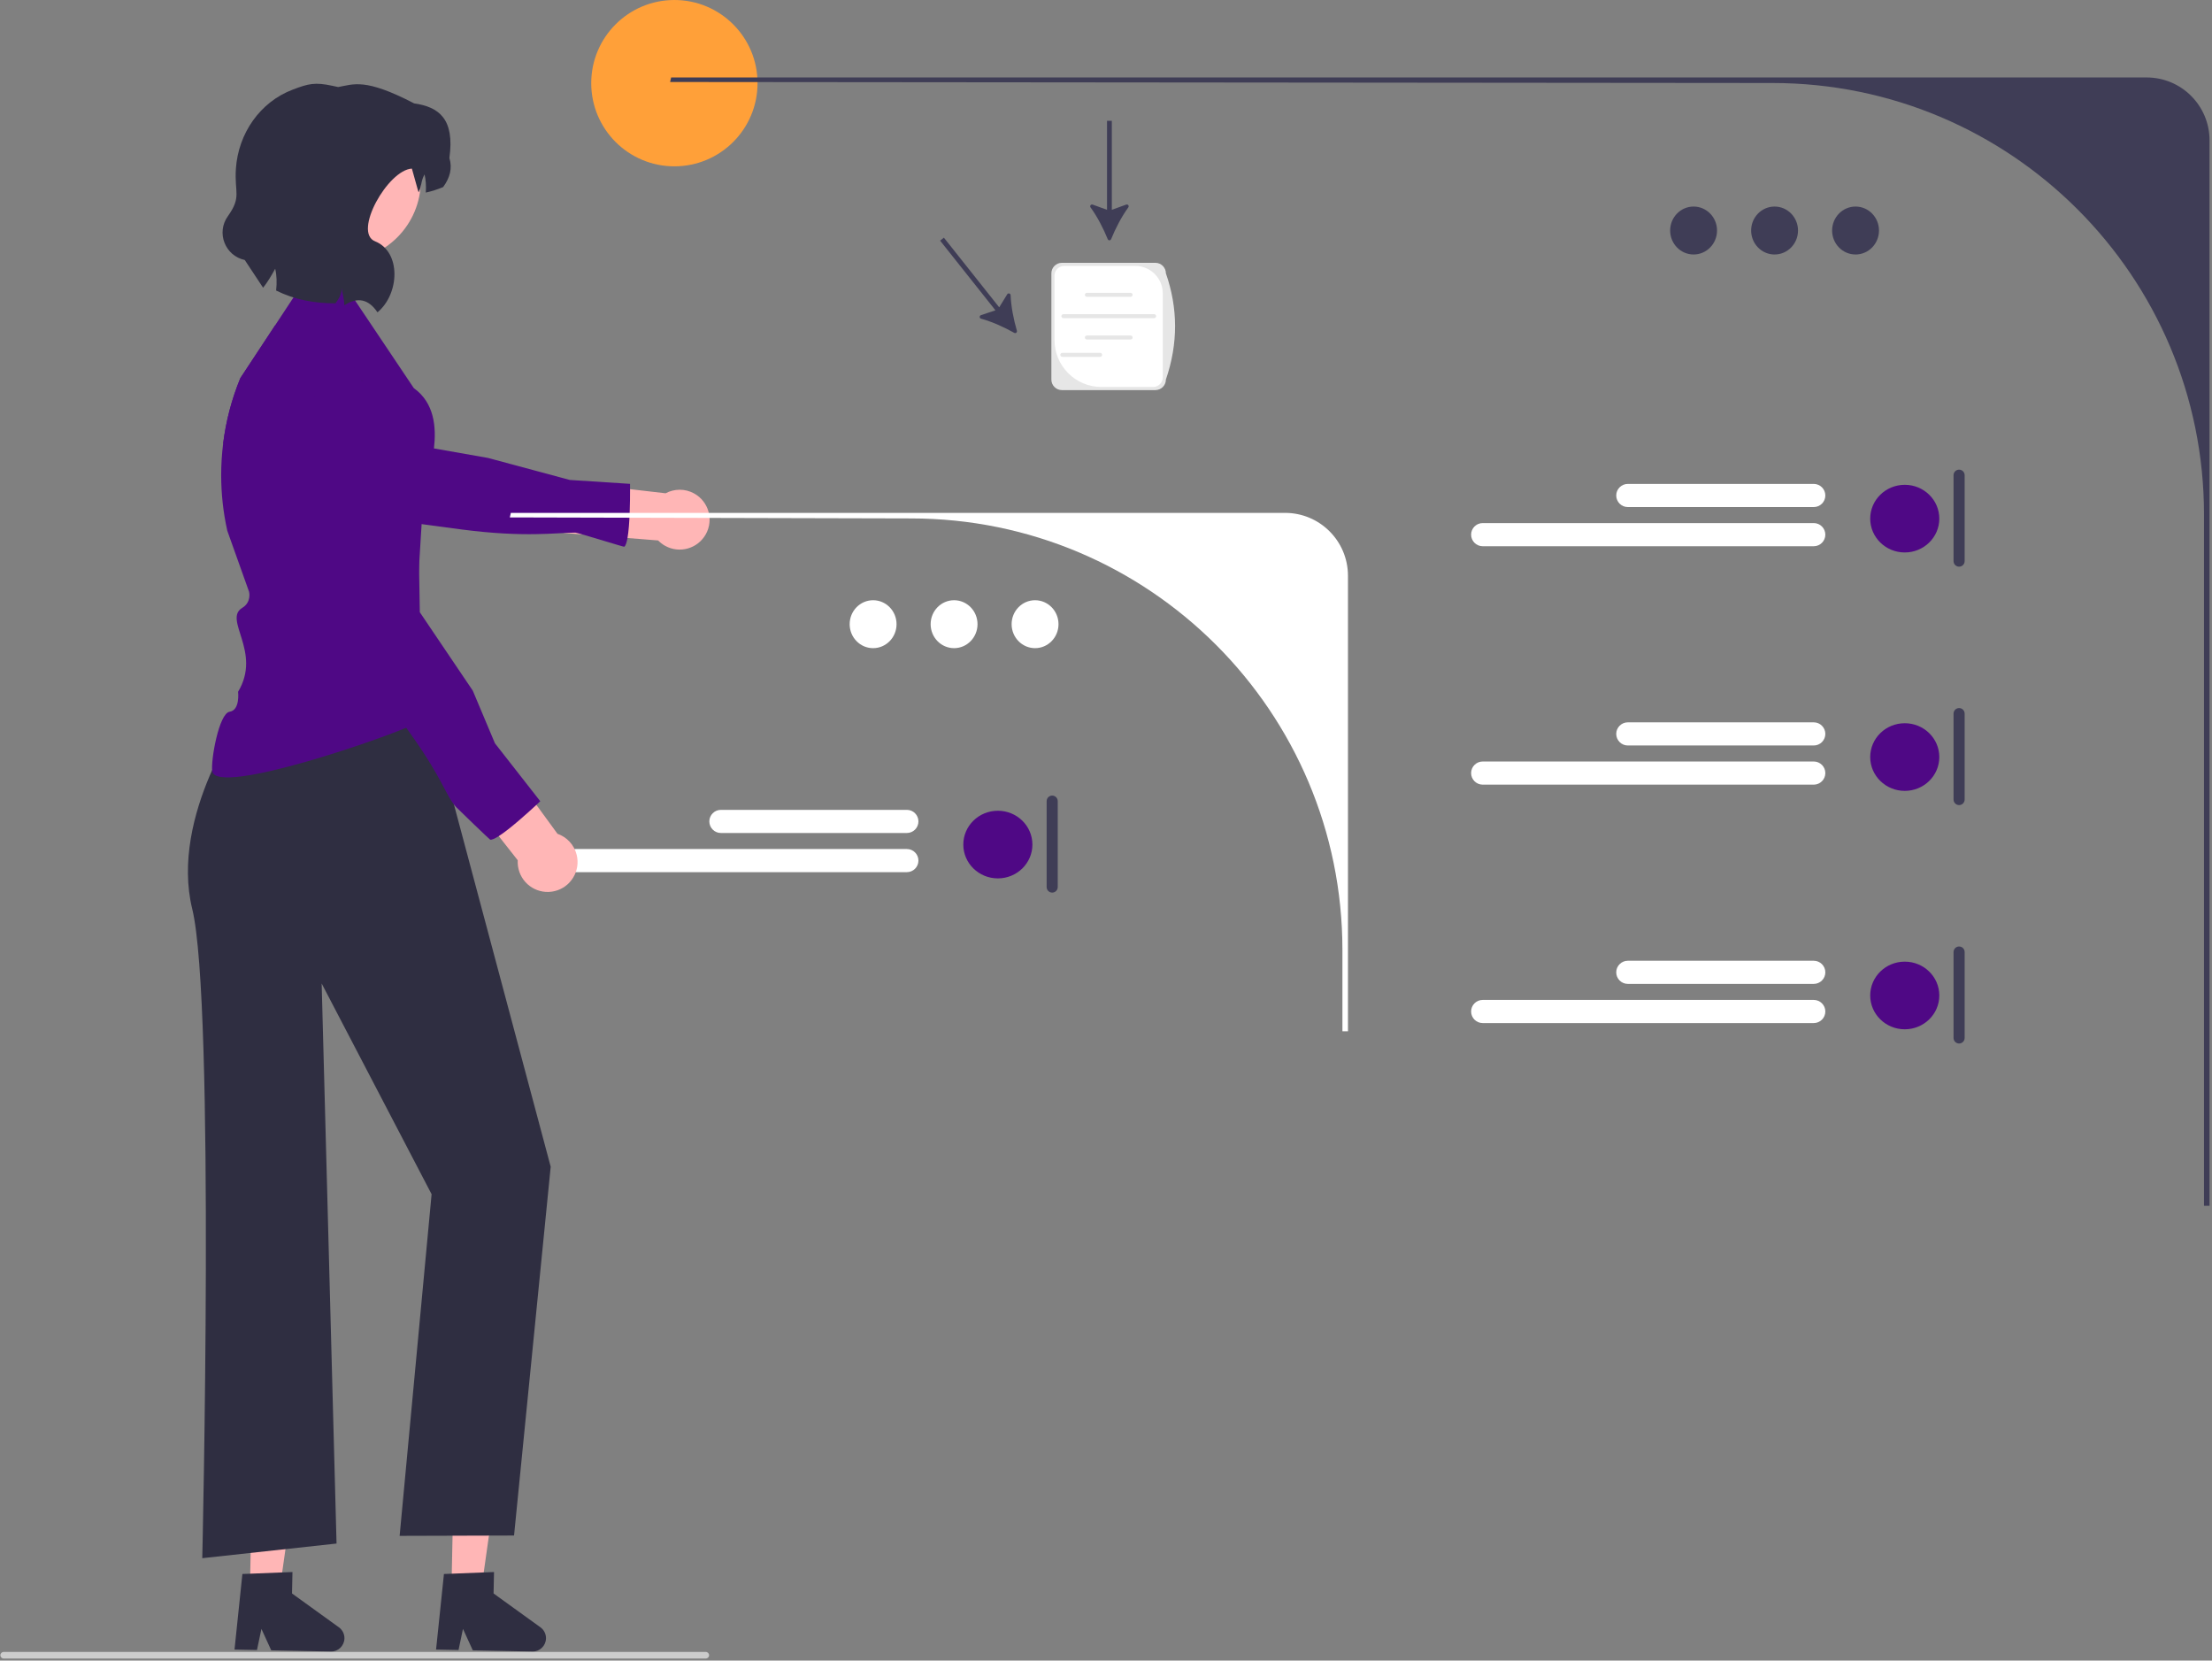
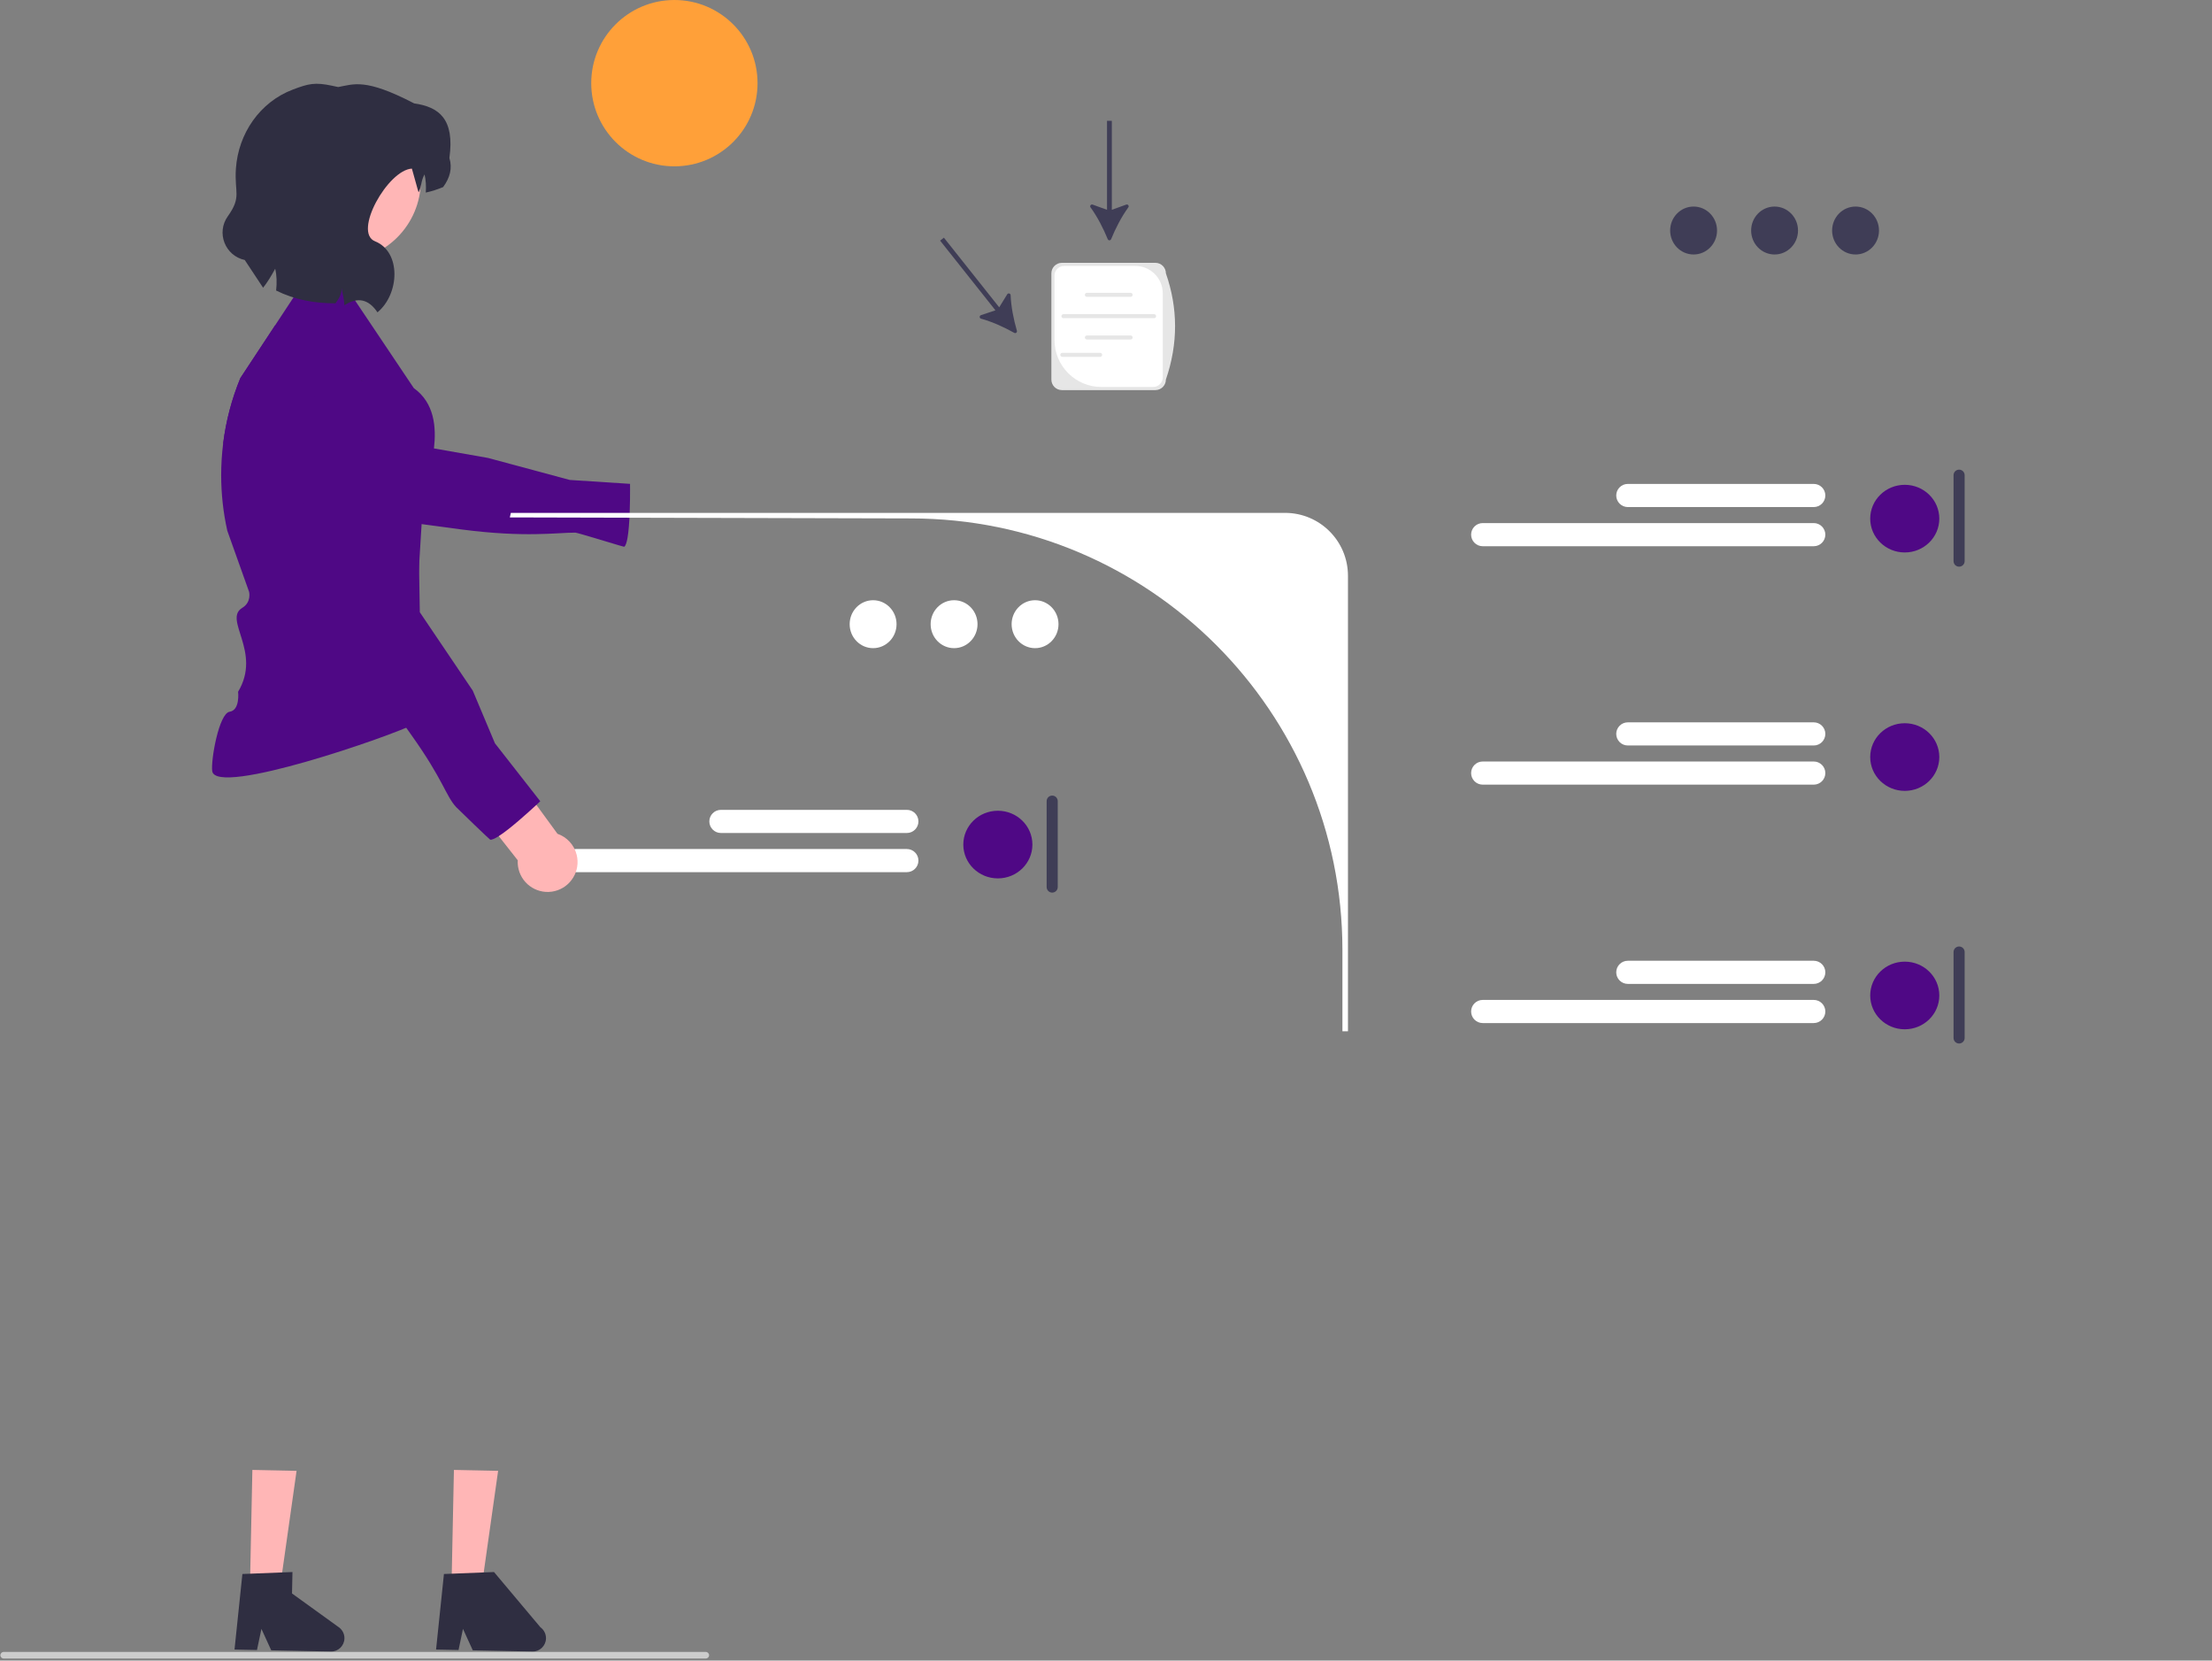
<svg xmlns="http://www.w3.org/2000/svg" width="798" height="599" viewBox="0 0 798 599" fill="none">
  <rect x="0" y="0" width="798" height="599" fill="#808080" stroke="none" />
  <g clip-path="url(#clip0_558_4)">
    <path d="M243.291 60C226.722 60 213.291 46.569 213.291 30C213.291 13.431 226.722 0 243.291 0C259.86 0 273.291 13.431 273.291 30C273.291 46.569 259.86 60 243.291 60Z" fill="#FFA039" />
    <path d="M162.873 572.816L173.678 573.039L179.701 530.544L163.756 530.214L162.873 572.816Z" fill="#FFB6B6" />
-     <path d="M196.972 591C196.914 593.667 194.709 595.784 192.042 595.732L170.561 595.286L167.023 587.555L165.419 595.175L157.313 595.012L160.156 567.753L162.981 567.647L174.503 567.19L178.22 567.049L178.06 574.781L194.971 586.985C196.257 587.914 197.005 589.414 196.972 591V591Z" fill="#2F2E41" />
+     <path d="M196.972 591C196.914 593.667 194.709 595.784 192.042 595.732L170.561 595.286L167.023 587.555L165.419 595.175L157.313 595.012L160.156 567.753L162.981 567.647L174.503 567.19L178.22 567.049L194.971 586.985C196.257 587.914 197.005 589.414 196.972 591V591Z" fill="#2F2E41" />
    <path d="M90.162 572.816L100.967 573.039L106.99 530.544L91.045 530.214L90.162 572.816Z" fill="#FFB6B6" />
    <path d="M124.261 591C124.203 593.667 121.998 595.784 119.331 595.732L97.85 595.286L94.312 587.555L92.708 595.175L84.603 595.012L87.445 567.753L90.27 567.647L101.792 567.19L105.509 567.049L105.349 574.781L122.26 586.985C123.546 587.914 124.294 589.414 124.261 591V591Z" fill="#2F2E41" />
-     <path d="M151.984 246.096L92.493 244.443L95.798 249.401L88.271 256.837C88.271 256.837 61.095 294.019 69.358 327.896C77.62 361.773 72.969 562.051 72.969 562.051L121.412 556.771L116.042 354.75L155.702 430.766L144.17 554L185.448 553.879L198.668 420.851L151.984 246.096V246.096Z" fill="#2F2E41" />
    <path d="M400.846 86.267C400.623 86.818 399.85 86.818 399.626 86.266C398.064 82.417 395.841 78.106 393.423 74.812C393.036 74.284 393.57 73.579 394.185 73.802L399.368 75.677V43.591H401.103V75.677L406.289 73.802C406.904 73.579 407.438 74.284 407.05 74.811C404.632 78.106 402.409 82.417 400.846 86.267H400.846Z" fill="#3F3D56" />
    <path d="M366.856 119.304C367.024 119.875 366.419 120.356 365.9 120.063C362.283 118.02 357.862 116.026 353.919 114.95C353.288 114.778 353.268 113.894 353.888 113.686L359.113 111.931L339.158 86.804L340.517 85.725L360.472 110.852L363.366 106.158C363.709 105.601 364.566 105.821 364.591 106.475C364.746 110.559 365.686 115.318 366.856 119.304V119.304Z" fill="#3F3D56" />
-     <path d="M240.12 177.929L208.078 174.236L203.415 192.245L237.43 194.945C238.154 195.694 238.997 196.353 239.955 196.885C245.167 199.781 251.74 197.903 254.636 192.691C257.531 187.479 255.653 180.906 250.441 178.011C247.117 176.164 243.244 176.266 240.12 177.929V177.929Z" fill="#FFB6B6" />
    <path d="M86.702 136.39L99.242 117.36C101.522 119.17 103.522 120.99 105.032 122.6L107.632 124.39L116.032 131.9L139.812 153.13L147.722 160.2L156.552 161.75L176.042 165.18L205.558 173.122L227.292 174.53C227.302 174.97 227.302 175.63 227.302 176.45C227.312 180.72 227.212 189.36 226.372 194.07C226.082 195.71 225.702 196.87 225.202 197.22C225.042 197.33 208.398 192.132 207.558 192.122C200.788 192.112 189.472 193.97 166.642 191C153.082 189.22 141.142 187.6 136.122 186.91L136.012 186.89L132.382 185.13L92.532 165.83L80.502 160C81.502 151.94 83.572 143.99 86.702 136.39V136.39Z" fill="#4F0885" />
-     <path d="M774.425 27.941C786.957 27.941 797.115 38.1 797.115 50.631V434.941H795.115V185.621C795.115 99.641 725.415 29.941 639.435 29.941L241.752 29.577L242.115 27.941H774.425Z" fill="#3F3D56" />
    <path d="M669.409 91.796C664.738 91.796 660.952 87.926 660.952 83.151C660.952 78.377 664.738 74.506 669.409 74.506C674.079 74.506 677.865 78.377 677.865 83.151C677.865 87.926 674.079 91.796 669.409 91.796Z" fill="#3F3D56" />
    <path d="M640.196 91.796C635.525 91.796 631.739 87.926 631.739 83.151C631.739 78.377 635.525 74.506 640.196 74.506C644.866 74.506 648.652 78.377 648.652 83.151C648.652 87.926 644.866 91.796 640.196 91.796Z" fill="#3F3D56" />
    <path d="M610.981 91.796C606.31 91.796 602.524 87.926 602.524 83.151C602.524 78.377 606.31 74.506 610.981 74.506C615.651 74.506 619.438 78.377 619.438 83.151C619.438 87.926 615.651 91.796 610.981 91.796Z" fill="#3F3D56" />
    <path d="M463.601 185C476.132 185 486.291 195.159 486.291 207.69L486.291 372H484.291V342.68C484.291 256.7 414.591 187 328.611 187L183.927 186.636L184.291 185L463.601 185V185Z" fill="white" />
    <path d="M379.588 286.973C380.691 286.973 381.588 287.87 381.588 288.973V319.973C381.588 321.076 380.691 321.973 379.588 321.973C378.485 321.973 377.588 321.076 377.588 319.973V288.973C377.588 287.87 378.485 286.973 379.588 286.973Z" fill="#3F3D56" />
    <path d="M359.986 316.844C353.103 316.844 347.523 311.382 347.523 304.644C347.523 297.905 353.103 292.443 359.986 292.443C366.869 292.443 372.449 297.905 372.449 304.644C372.449 311.382 366.869 316.844 359.986 316.844Z" fill="#4F0885" />
    <path d="M260.073 300.469L327.158 300.469C329.46 300.469 331.332 298.597 331.332 296.296C331.332 293.994 329.46 292.122 327.158 292.122L260.073 292.122C257.772 292.122 255.899 293.994 255.899 296.296C255.899 298.597 257.772 300.469 260.073 300.469Z" fill="white" />
    <path d="M207.72 314.596L327.158 314.596C329.46 314.596 331.332 312.724 331.332 310.422C331.332 308.121 329.46 306.249 327.158 306.249L207.72 306.249C205.418 306.249 203.546 308.121 203.546 310.423C203.546 312.724 205.418 314.596 207.72 314.596Z" fill="white" />
    <path d="M373.409 233.796C368.738 233.796 364.952 229.925 364.952 225.151C364.952 220.376 368.738 216.506 373.409 216.506C378.079 216.506 381.865 220.376 381.865 225.151C381.865 229.925 378.079 233.796 373.409 233.796Z" fill="white" />
    <path d="M344.194 233.796C339.523 233.796 335.737 229.925 335.737 225.151C335.737 220.376 339.523 216.506 344.194 216.506C348.864 216.506 352.65 220.376 352.65 225.151C352.65 229.925 348.864 233.796 344.194 233.796Z" fill="white" />
    <path d="M314.981 233.796C310.31 233.796 306.524 229.925 306.524 225.151C306.524 220.376 310.31 216.506 314.981 216.506C319.651 216.506 323.438 220.376 323.438 225.151C323.438 229.925 319.651 233.796 314.981 233.796Z" fill="white" />
    <path d="M706.762 169.405C707.865 169.405 708.762 170.302 708.762 171.405V202.405C708.762 203.508 707.865 204.405 706.762 204.405C705.659 204.405 704.762 203.508 704.762 202.405V171.405C704.762 170.302 705.659 169.405 706.762 169.405Z" fill="#3F3D56" />
    <path d="M687.16 199.277C680.276 199.277 674.696 193.814 674.696 187.076C674.696 180.338 680.276 174.875 687.16 174.875C694.043 174.875 699.623 180.338 699.623 187.076C699.623 193.814 694.043 199.277 687.16 199.277Z" fill="#4F0885" />
    <path d="M587.247 182.902H654.332C656.633 182.902 658.506 181.03 658.506 178.728C658.506 176.427 656.633 174.554 654.332 174.554H587.247C584.946 174.554 583.073 176.427 583.073 178.728C583.073 181.03 584.946 182.902 587.247 182.902Z" fill="white" />
    <path d="M534.894 197.029H654.332C656.633 197.029 658.506 195.157 658.506 192.855C658.506 190.554 656.633 188.681 654.332 188.681H534.894C532.592 188.681 530.72 190.554 530.72 192.855C530.72 195.157 532.592 197.029 534.894 197.029Z" fill="white" />
-     <path d="M706.762 255.405C707.865 255.405 708.762 256.302 708.762 257.405V288.405C708.762 289.508 707.865 290.405 706.762 290.405C705.659 290.405 704.762 289.508 704.762 288.405V257.405C704.762 256.302 705.659 255.405 706.762 255.405Z" fill="#3F3D56" />
    <path d="M687.16 285.277C680.276 285.277 674.696 279.814 674.696 273.076C674.696 266.338 680.276 260.875 687.16 260.875C694.043 260.875 699.623 266.338 699.623 273.076C699.623 279.814 694.043 285.277 687.16 285.277Z" fill="#4F0885" />
    <path d="M587.247 268.902H654.332C656.633 268.902 658.506 267.03 658.506 264.728C658.506 262.427 656.633 260.554 654.332 260.554H587.247C584.946 260.554 583.073 262.427 583.073 264.728C583.073 267.03 584.946 268.902 587.247 268.902Z" fill="white" />
    <path d="M534.894 283.029H654.332C656.633 283.029 658.506 281.157 658.506 278.855C658.506 276.554 656.633 274.681 654.332 274.681H534.894C532.592 274.681 530.72 276.554 530.72 278.855C530.72 281.157 532.592 283.029 534.894 283.029Z" fill="white" />
    <path d="M706.762 341.405C707.865 341.405 708.762 342.302 708.762 343.405V374.405C708.762 375.508 707.865 376.405 706.762 376.405C705.659 376.405 704.762 375.508 704.762 374.405V343.405C704.762 342.302 705.659 341.405 706.762 341.405Z" fill="#3F3D56" />
    <path d="M687.16 371.276C680.276 371.276 674.696 365.814 674.696 359.076C674.696 352.337 680.276 346.875 687.16 346.875C694.043 346.875 699.623 352.337 699.623 359.076C699.623 365.814 694.043 371.276 687.16 371.276Z" fill="#4F0885" />
    <path d="M587.247 354.902H654.332C656.633 354.902 658.506 353.029 658.506 350.728C658.506 348.426 656.633 346.554 654.332 346.554H587.247C584.946 346.554 583.073 348.426 583.073 350.728C583.073 353.029 584.946 354.902 587.247 354.902Z" fill="white" />
    <path d="M534.894 369.029H654.332C656.633 369.029 658.506 367.156 658.506 364.855C658.506 362.553 656.633 360.681 654.332 360.681H534.894C532.592 360.681 530.72 362.553 530.72 364.855C530.72 367.156 532.592 369.029 534.894 369.029Z" fill="white" />
    <path d="M76.556 278.123C77.793 287.541 141.907 265.243 149.557 261.123C163.867 253.433 148.894 261.32 148.894 261.32L150.557 214.123L152.291 186C152.291 186 153.261 178.53 155.291 169C155.751 166.86 156.241 164.38 156.551 161.75C157.431 154.16 156.761 145.34 149.291 140L123.241 101.16L110.411 100.41L99.241 117.36L86.701 136.39C83.571 143.99 81.501 151.94 80.501 160C80.031 163.77 79.791 167.57 79.791 171.38C79.791 178.09 80.521 184.82 82.001 191.44L89.851 213.45C89.851 213.45 90.839 217.175 87.391 219.26C80.395 223.491 94.556 235.123 85.891 249.53C85.891 249.53 86.701 256.15 82.841 256.73C78.981 257.32 76.036 274.157 76.556 278.123V278.123Z" fill="#4F0885" />
    <path d="M201.111 300.75L182.088 274.704L165.692 283.495L186.785 310.317C186.725 311.357 186.814 312.424 187.073 313.489C188.481 319.282 194.32 322.837 200.113 321.429C205.907 320.02 209.462 314.182 208.053 308.388C207.155 304.693 204.452 301.917 201.111 300.75V300.75Z" fill="#FFB6B6" />
    <path d="M120.768 136.445C125.108 133.323 130.192 131.115 135.784 130.135C143.417 128.803 147.699 139.787 149.381 150.499C150.155 155.464 150.383 160.373 150.117 163.957L150.566 167.091L150.83 183.318L151.45 220.833L170.558 249.122L178.558 268.122L194.906 289.019C194.587 289.326 194.1 289.774 193.499 290.336C190.363 293.236 183.963 299.02 179.928 301.6C178.525 302.49 177.421 302.996 176.825 302.871C176.637 302.83 165.126 291.742 164.558 291.122C160.74 286.966 159.988 281.388 148.443 265.175C137.928 250.419 127.675 235.746 123.97 230.436L123.902 230.341L107.257 175.445L105.744 170.469C104.13 156.841 110.269 143.986 120.768 136.445V136.445Z" fill="#4F0885" />
    <path d="M130.204 137.268C130.235 137.256 130.263 137.242 130.294 137.229C130.551 137.251 130.806 137.266 131.055 137.268H130.204Z" fill="#2F2E41" />
    <path d="M122.74 94.159C106.675 94.159 93.652 81.136 93.652 65.071C93.652 49.006 106.675 35.983 122.74 35.983C138.805 35.983 151.828 49.006 151.828 65.071C151.828 81.136 138.805 94.159 122.74 94.159Z" fill="#FFB6B6" />
    <path d="M162.123 56.986C164.087 42.885 158.361 38.571 149.403 37.293C131.68 28.082 127.62 30.397 122.001 31.397L119.936 30.953C113.6 29.589 111.301 30.171 105.665 32.301C93.778 36.783 85.969 48.149 85.105 60.822C84.51 69.559 87.248 70.92 82.183 78.015C77.948 83.938 81.187 92.252 88.298 93.782L94.916 103.788C96.528 101.751 97.816 99.617 99.276 96.942C99.852 99.328 99.916 102.061 99.615 104.799C106.205 108.081 113.398 109.439 121.028 109.406C122.255 107.771 123.355 105.949 123.21 103.897C123.633 105.953 124.152 108.002 124.241 110.098C129.041 107.007 133.008 107.915 136.176 112.665C144.176 106.034 144.803 90.841 135.293 87.035C127.247 83.815 139.939 61.274 148.592 60.815C148.648 60.812 150.953 69.527 151.035 69.363C152.256 66.921 151.697 65.582 153.158 62.907C153.637 64.919 153.767 67.172 153.609 69.466C155.67 69.016 157.758 68.357 159.865 67.479C162.309 64.16 163.254 60.682 162.123 56.986V56.986Z" fill="#2F2E41" />
    <path d="M255.811 597.055C255.811 597.715 255.281 598.245 254.62 598.245H1.331C0.671 598.245 0.141 597.715 0.141 597.055C0.141 596.395 0.671 595.865 1.331 595.865H254.62C255.281 595.865 255.811 596.395 255.811 597.055Z" fill="#CCCCCC" />
    <path d="M383.089 140.716H416.81C418.904 140.716 420.607 139.013 420.607 136.919C425.066 123.888 424.977 111.118 420.607 98.596C420.607 96.503 418.904 94.799 416.81 94.799H383.089C380.995 94.799 379.292 96.503 379.292 98.596V136.919C379.292 139.013 380.995 140.716 383.089 140.716Z" fill="#E6E6E6" />
    <path d="M409.586 95.931C415.048 95.931 419.477 100.359 419.477 105.821V136.106C419.477 138.028 417.919 139.585 415.998 139.585H397.35C388.002 139.585 380.424 132.007 380.424 122.659V99.409C380.424 97.488 381.981 95.931 383.903 95.931H409.586V95.931Z" fill="white" />
    <path d="M392.096 107.068H407.884C408.282 107.068 408.605 106.744 408.605 106.346C408.605 105.948 408.282 105.624 407.884 105.624H392.096C391.698 105.624 391.374 105.948 391.374 106.346C391.374 106.744 391.698 107.068 392.096 107.068Z" fill="#E6E6E6" />
    <path d="M392.096 122.46H407.884C408.282 122.46 408.605 122.136 408.605 121.738C408.605 121.34 408.282 121.017 407.884 121.017H392.096C391.698 121.017 391.374 121.34 391.374 121.738C391.374 122.136 391.698 122.46 392.096 122.46Z" fill="#E6E6E6" />
    <path d="M383.624 114.769H416.356C416.754 114.769 417.078 114.445 417.078 114.047C417.078 113.649 416.754 113.325 416.356 113.325H383.624C383.226 113.325 382.903 113.649 382.903 114.047C382.903 114.445 383.226 114.769 383.624 114.769Z" fill="#E6E6E6" />
    <path d="M383.237 128.719H396.895C397.293 128.719 397.617 128.395 397.617 127.997C397.617 127.599 397.293 127.275 396.895 127.275H383.237C382.839 127.275 382.516 127.599 382.516 127.997C382.516 128.395 382.839 128.719 383.237 128.719Z" fill="#E6E6E6" />
  </g>
  <defs>
    <clipPath id="clip0_558_4">
      <rect width="797.116" height="598.245" fill="white" transform="matrix(-1 0 0 1 797.115 0)" />
    </clipPath>
  </defs>
</svg>